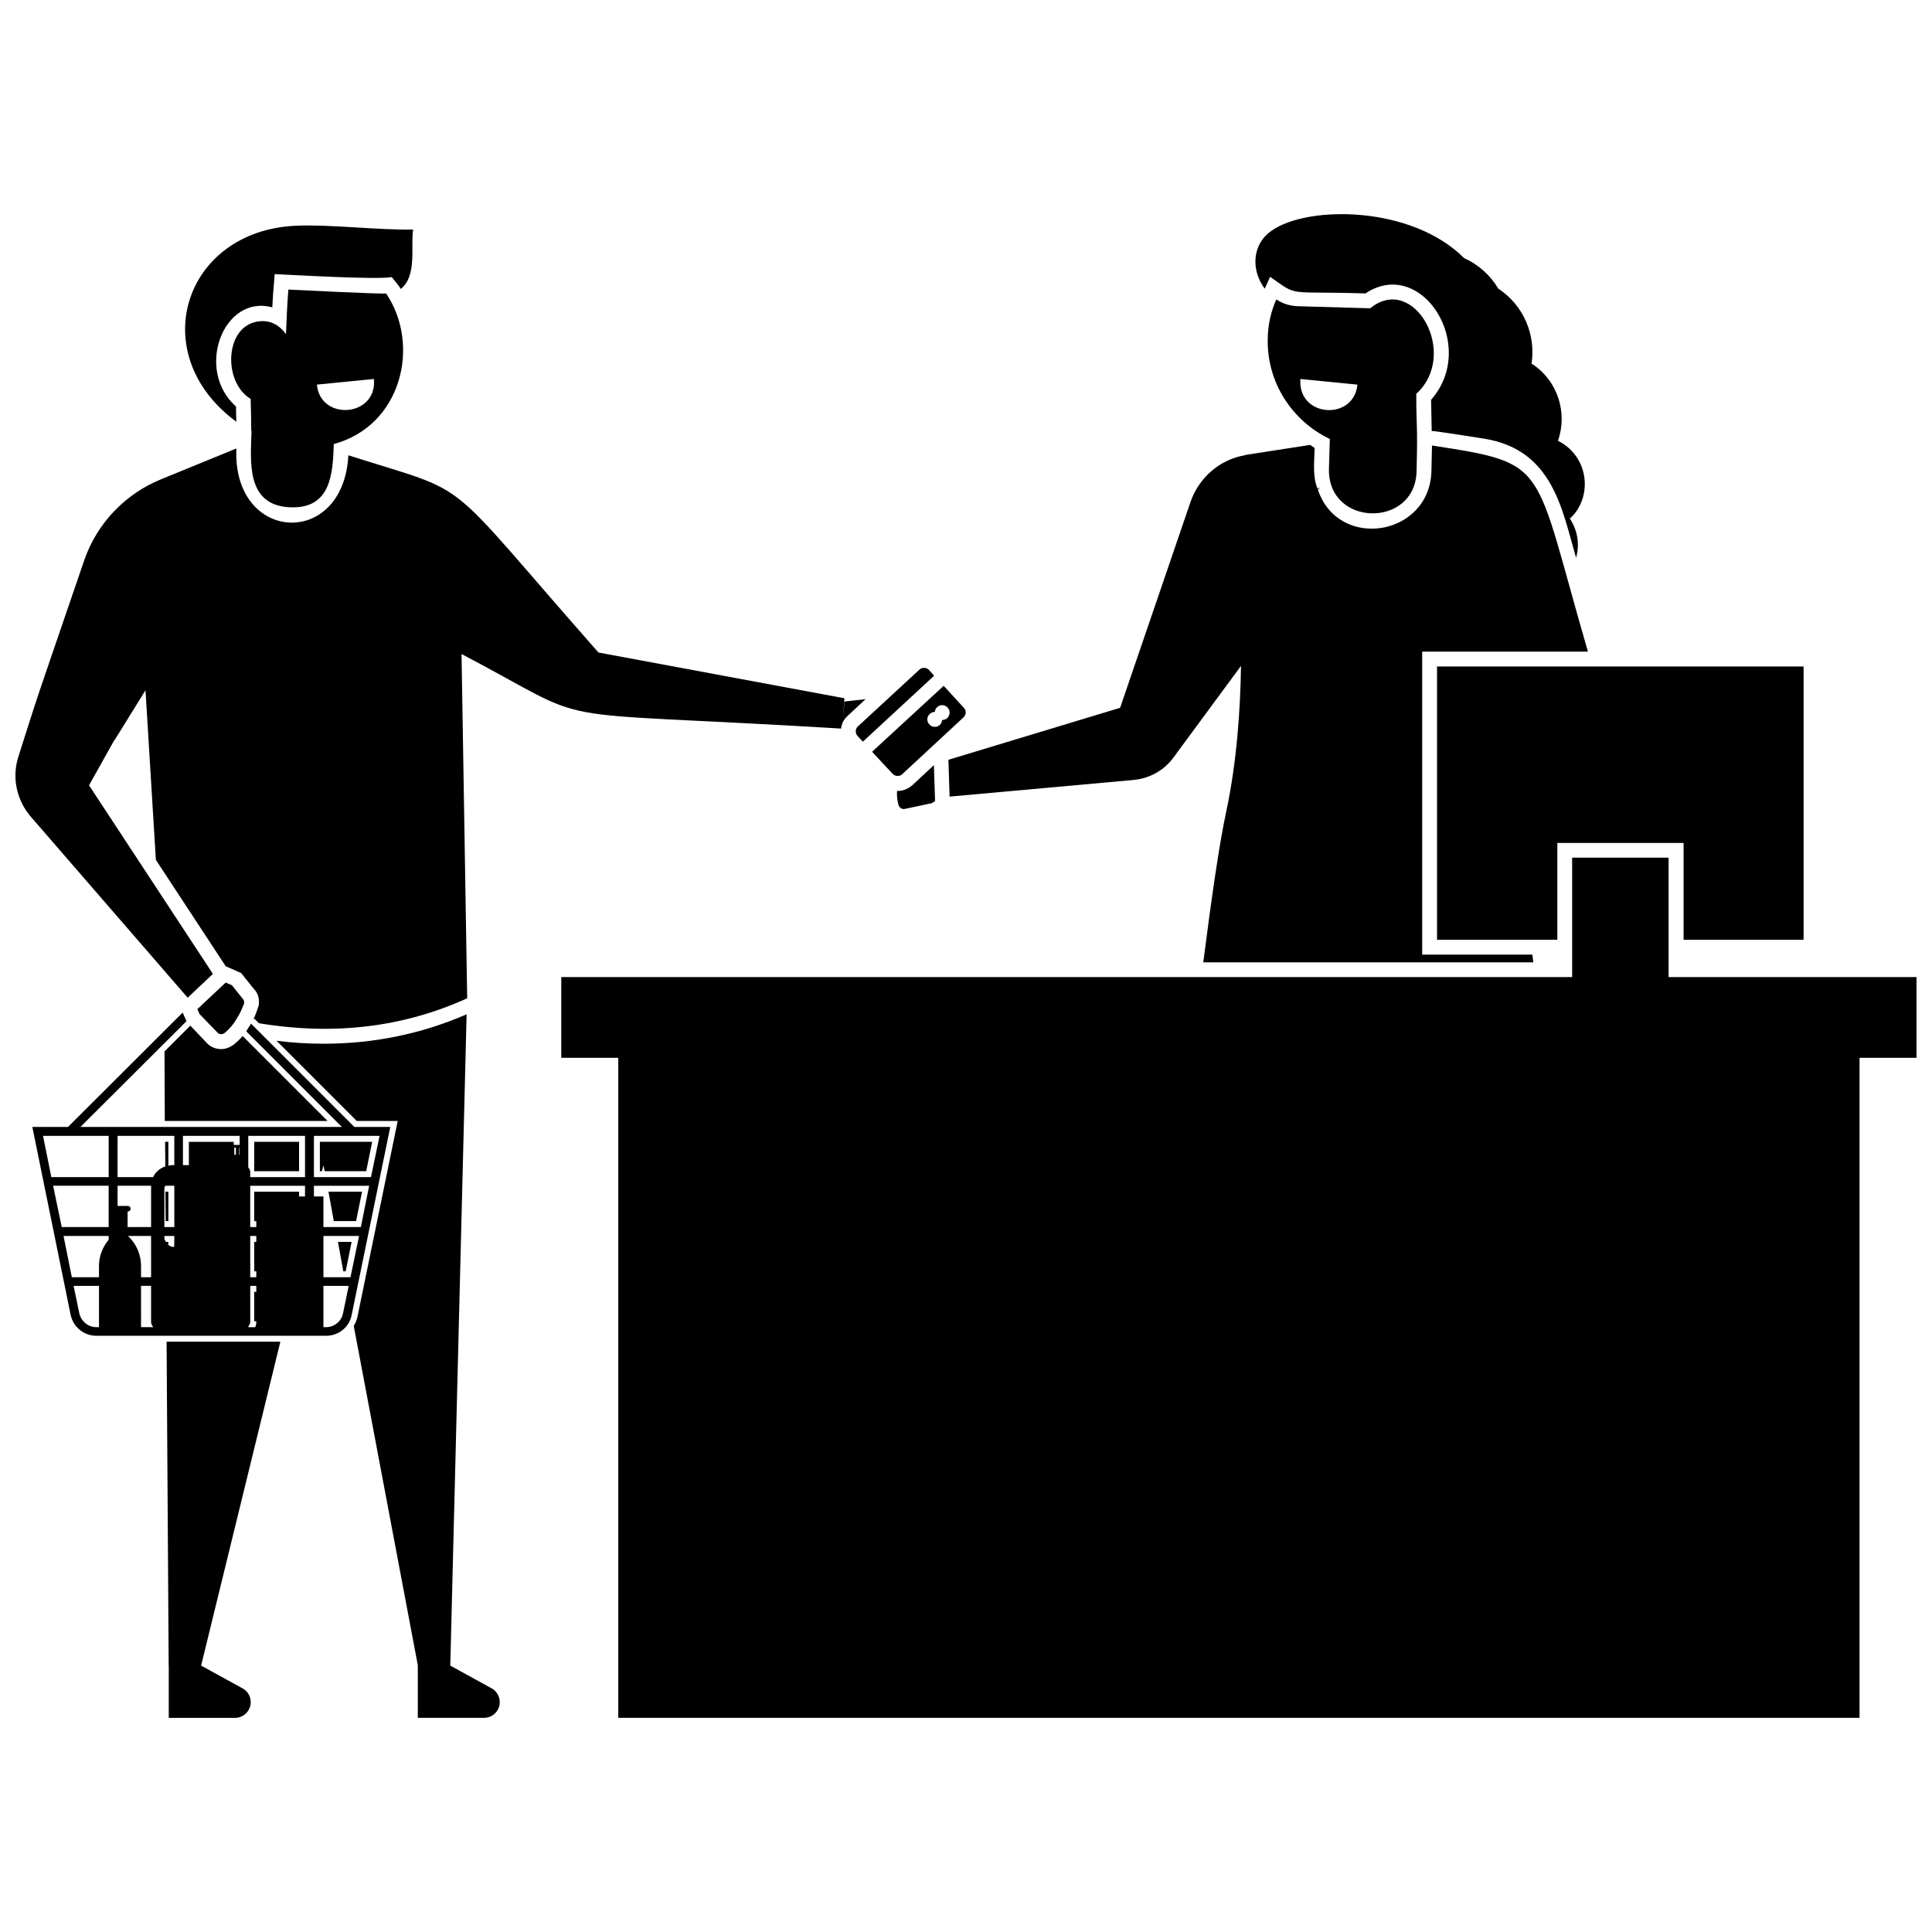
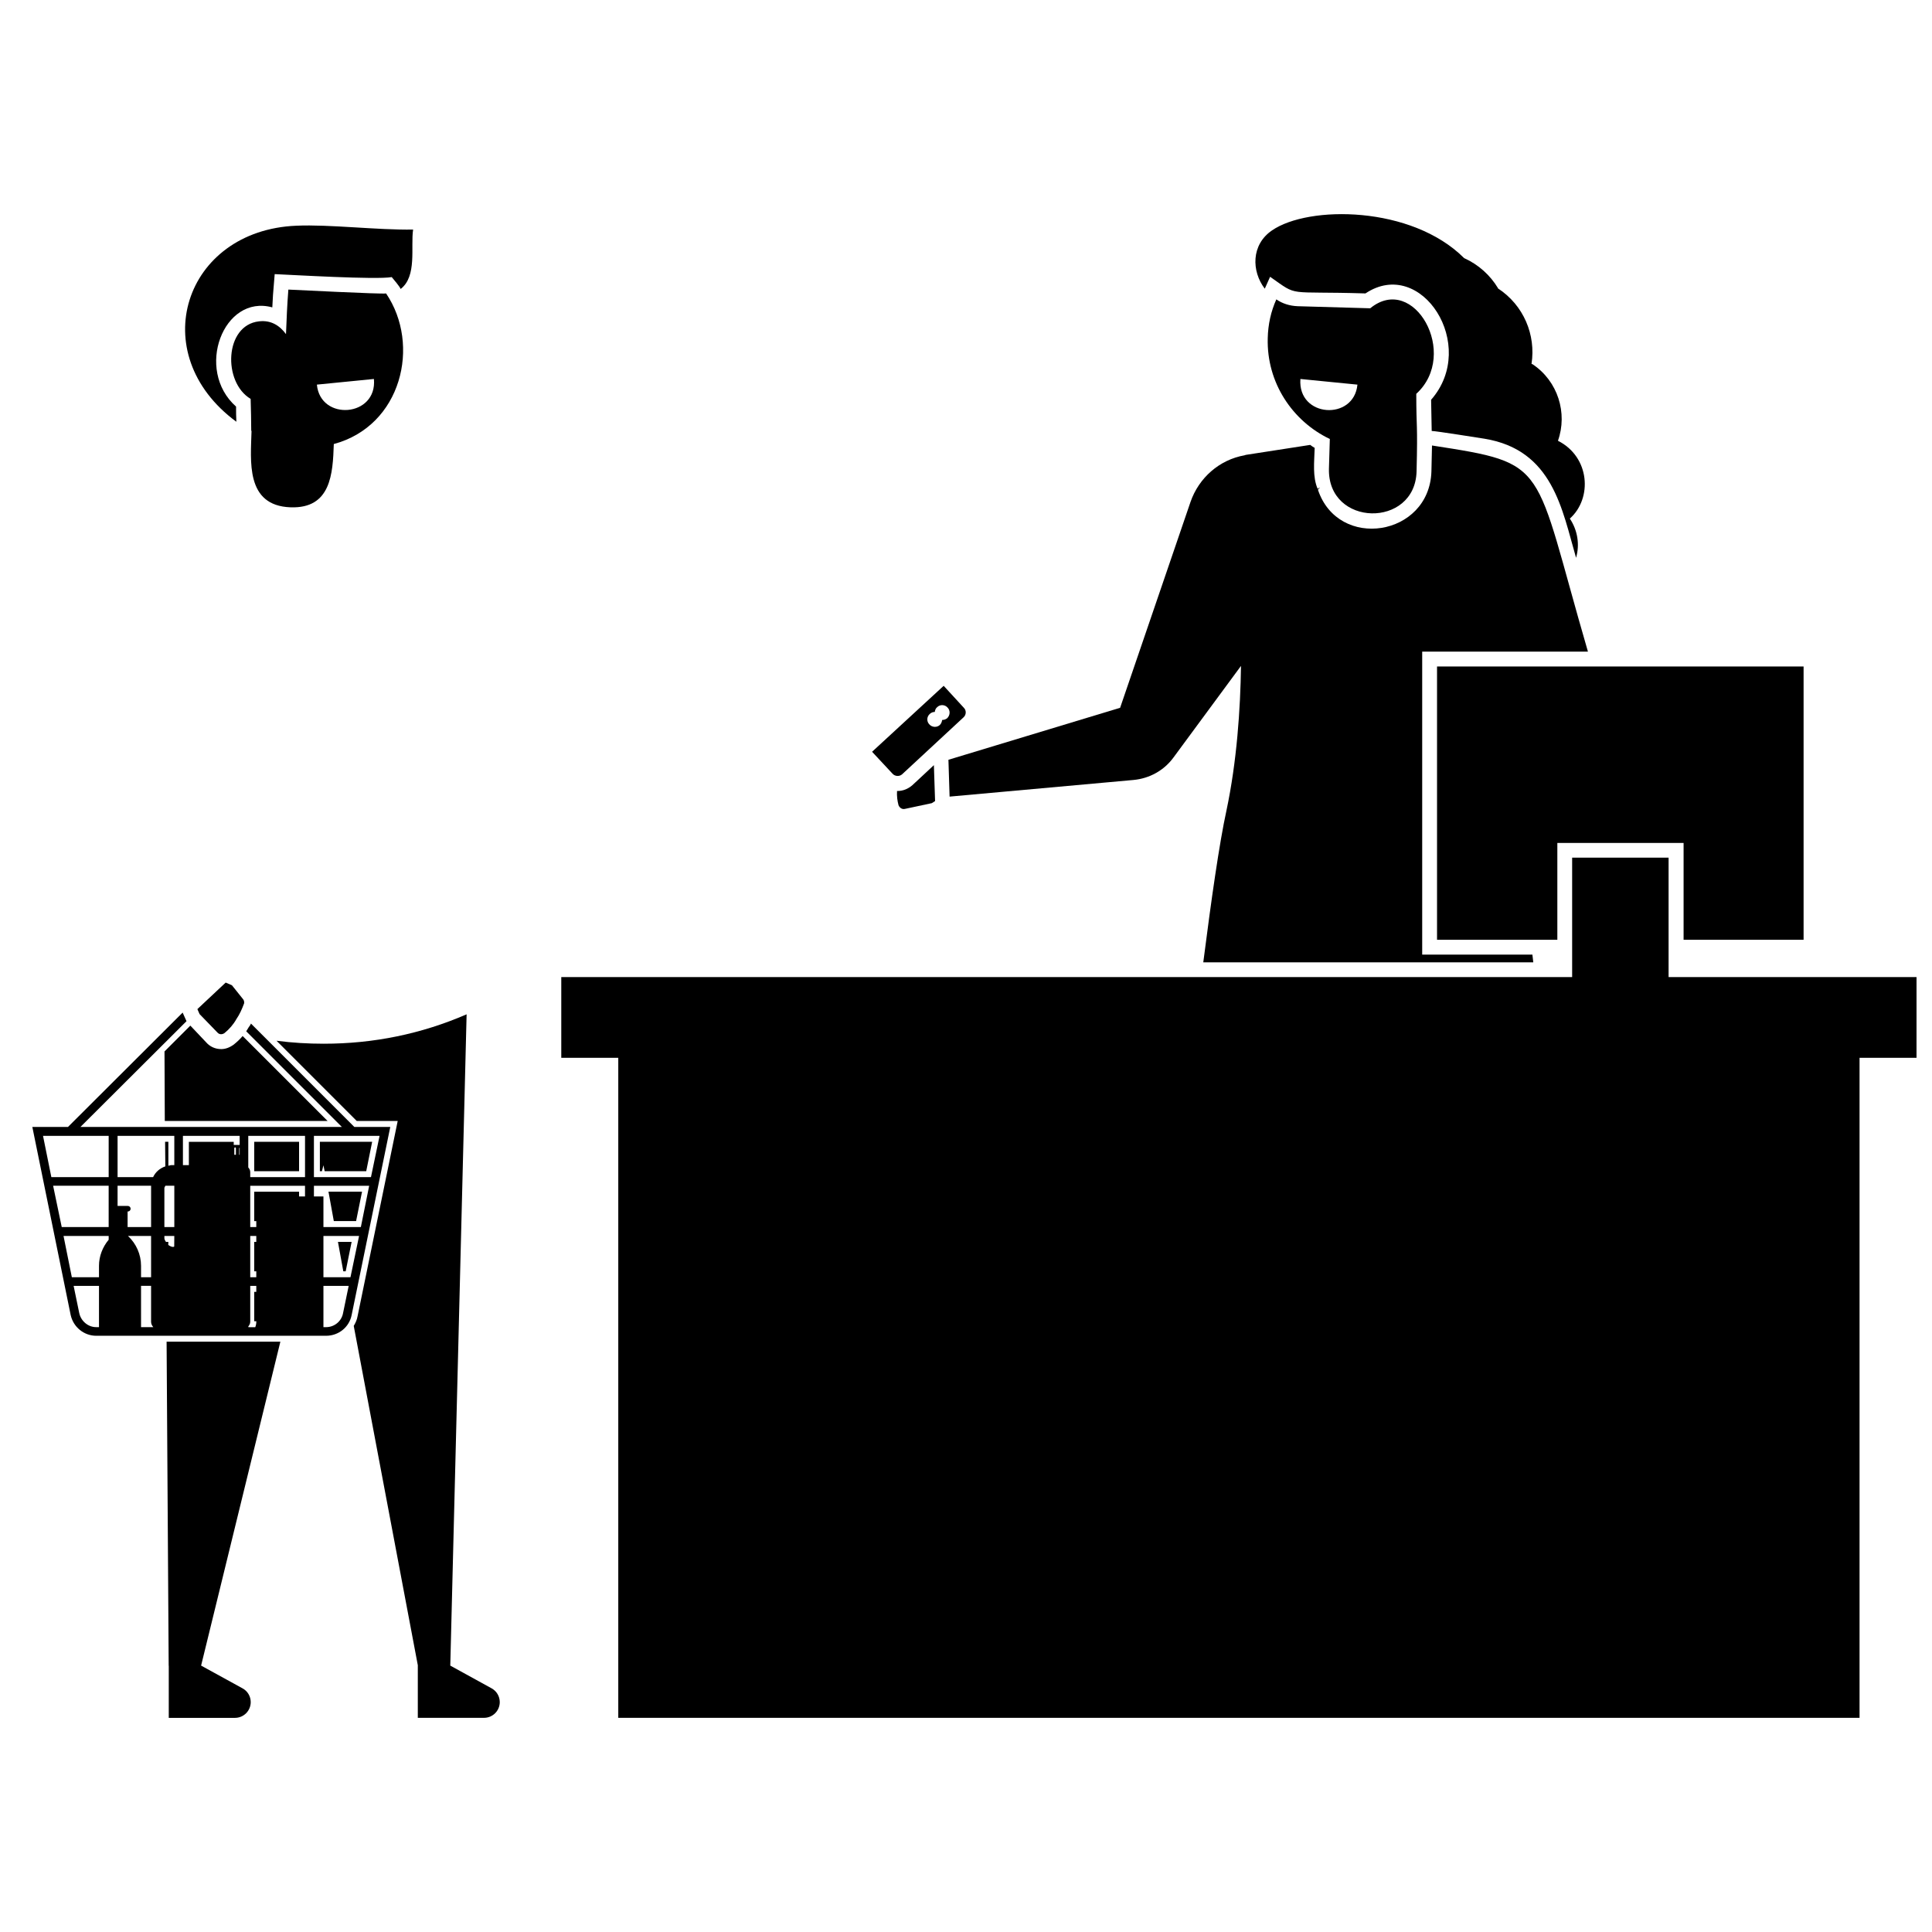
<svg xmlns="http://www.w3.org/2000/svg" width="800px" height="800px" version="1.1" viewBox="144 144 512 512">
  <defs>
    <clipPath id="b">
      <path d="m292 371h359.9v229h-359.9z" />
    </clipPath>
    <clipPath id="a">
-       <path d="m148.09 262h225.91v155h-225.91z" />
-     </clipPath>
+       </clipPath>
  </defs>
  <path d="m381.88 353.62h-0.156c-0.078 1.34 0.078 2.598 0.395 3.777 0.316 0.707 0.945 1.18 1.812 0.945l7.008-1.496 0.867-0.551-0.316-9.523-5.746 5.352c-1.109 0.945-2.449 1.496-3.863 1.496z" />
  <path d="m480.59 217.35c7.746 5.422 3.84 3.746 25.27 4.41 14.801-9.871 30.023 13.801 17.398 28.184l0.156 8.266c1.102 0 12.84 1.883 13.934 2.047 18.223 2.945 20.641 18.895 24.324 31.566 1.023-3.543 0.395-7.32-1.652-10.391 6.023-5.359 5.344-16.344-3.148-20.625 2.598-7.32 0-15.824-6.769-20.309-0.078 0-0.156 0-0.234-0.078 1.18-7.637-2.047-15.508-8.895-19.996v-0.078c-2.047-3.387-5.117-6.211-8.973-7.949-13.902-13.902-41.234-14.027-50.934-7.32-5.512 3.777-5.434 10.785-1.891 15.43z" />
  <path d="m395.65 355.11 48.727-4.41c4.25-0.395 8.109-2.519 10.629-5.984l17.871-24.246c-0.156 11.414-1.102 25.348-3.856 38.336-1.891 8.66-4.016 23.617-6.141 40.227h87.457c-0.078-0.707-0.156-1.34-0.234-2.047h-29.207v-80.293h43.926c-14.68-50.383-9.871-49.766-41.328-54.633 0 0.73-0.141 6.188-0.156 6.926-0.574 17.184-24.688 20.973-30.07 4.801l0.551-0.629c-0.234 0.156-0.473 0.234-0.629 0.395-1.379-3.219-0.898-7.031-0.789-10.863-0.395-0.234-0.789-0.473-1.18-0.789l-16.766 2.598c-0.234 0-0.395 0.078-0.629 0.156-6.691 1.18-12.121 5.984-14.328 12.359l-18.656 54.555-45.5 13.777z" />
  <path d="m507.12 225.7-19.207-0.551c-2.125-0.078-4.094-0.707-5.668-1.812-1.418 3.148-2.203 6.613-2.281 10.312-0.316 11.73 6.535 21.965 16.453 26.688l-0.234 7.871c-0.379 15.5 22.844 15.824 23.223 0.707 0.332-13.312-0.078-10.941-0.078-20.547 11.551-10.535-0.66-32.129-12.207-22.668zm-18.5 18.734 15.113 1.496c-0.91 9.66-15.875 8.77-15.113-1.496z" />
  <path d="m621.97 393.05v-72.422h-97.141v72.422h31.883v-25.66h33.457v25.66z" />
  <g clip-path="url(#b)">
    <path d="m651.9 402.93h-65.707v-31.645h-25.559v31.645h-267.89v21.398h15.105v174.92h328.95v-174.92h15.098z" />
  </g>
-   <path d="m188.62 467.6v-7.793h-0.785l0.078 7.793z" />
  <path d="m188.15 499.56 0.551 85.883h0.023v13.809h17.539c2.312 0 4.18-1.867 4.18-4.18 0-1.52-0.836-2.93-2.172-3.644l-10.977-6.027 21.004-85.836z" />
  <path d="m211.37 446.59h11.887v7.793h-11.887z" />
  <path d="m202.63 422.02c-1.574 0-2.992-0.629-4.016-1.812l-4.172-4.41-6.848 6.848 0.078 18.422h43.141l-22.516-22.516c-0.707 0.867-1.496 1.574-2.363 2.281-1.102 0.793-2.203 1.188-3.305 1.188z" />
  <path d="m234.98 480.91h0.629l1.574-7.793h-3.621z" />
  <path d="m238.37 467.6 1.574-7.793h-8.895l1.414 7.793z" />
  <path d="m228.77 446.59v7.793h0.551l0.395-1.574 0.316 1.574h11.02l1.574-7.793z" />
  <path d="m274.27 591.42-10.941-6.016 4.328-172.6c-11.965 5.195-24.641 7.793-37.863 7.793-4.094 0-8.266-0.234-12.516-0.789l21.254 21.254h10.863l-10.629 51.719c-0.156 0.945-0.551 1.812-1.023 2.598l16.996 90.008h-0.016v13.855h17.539c2.312 0 4.18-1.867 4.18-4.18-0.008-1.516-0.832-2.914-2.172-3.641z" />
  <path d="m206.64 255.77c-0.078-1.34-0.078-2.676-0.078-4.016-11.004-9.746-3.344-29.859 9.605-26.293 0.141-3.047 0.133-2.824 0.629-8.816 4.481 0.188 26.945 1.527 31.016 0.789 0.543 0.668 2.07 2.418 2.363 3.148 4.402-3.363 2.613-11.188 3.305-15.742-9.445 0.156-22.199-1.418-30.938-1.023-29.746 1.211-40.414 33.93-15.902 51.953z" />
  <path d="m220.97 278.44c10.738 0.402 11.234-8.895 11.492-16.766 17.957-4.824 23.113-26.262 13.855-39.91-1.164 0.234-24.688-0.984-25.898-1.023-0.316 3.938-0.473 7.871-0.629 11.809-1.652-2.281-4.016-3.777-7.164-3.387-9.133 1.016-9.652 16.113-2.203 20.547 0.078 2.832 0.156 5.668 0.156 8.422l0.078 0.078c-0.195 7.871-1.684 19.781 10.312 20.23zm22.121-34.008c0.938 10.102-14.191 11.258-15.113 1.496z" />
  <path d="m237.9 442.65-27.395-27.395c-0.156 0.395-0.395 0.707-0.629 1.023-0.156 0.316-0.395 0.629-0.629 1.023l25.348 25.348h-69.273l28.102-28.023-1.023-2.281-30.387 30.309h-9.445l10.156 49.828c0.707 3.227 3.543 5.512 6.769 5.512h60.93c3.305 0 6.141-2.281 6.769-5.512l10.234-49.828zm-13.066 2.363v10.941h-14.52v-1.316c0-0.496-0.211-0.922-0.52-1.258v-8.367zm-14.52 26.527h1.605v1.574h-0.551v7.793h0.551v1.574h-1.605zm12.941-10.469v-1.258h-11.887v7.793h0.551v1.574h-1.605v-10.941h14.516v2.832zm-35.43-2.836h2.371v10.941l-2.633 0.004v-10.32c0-0.238 0.191-0.402 0.262-0.625zm18.27-8.203v-1.746c0-0.117 0.094-0.211 0.211-0.211 0.117 0 0.211 0.102 0.211 0.211v1.746zm1.418 0h-0.125v-1.746c0-0.07 0.078-0.094 0.125-0.133zm-17.32 21.508-0.023 2.801c-0.094 0.016-0.156 0.109-0.262 0.109-0.504 0-0.922-0.262-1.309-0.527l0.008-0.805-0.625 0.004c-0.172-0.324-0.418-0.598-0.418-0.984v-0.59h2.629zm-6.152 10.941h-2.664v-3.023c0-3.023-1.273-5.879-3.465-7.918h6.125zm-2.664 2.285h2.66v9.523c0 0.551 0.25 1.023 0.59 1.418h-3.25zm26.137-39.754v2.41h-1.574v-0.828h-11.887v6.18h-1.574v-7.754h15.035zm-32.355 0h15.035v7.754h-0.715c-0.301 0-0.566 0.125-0.859 0.172v-6.352h-0.867l0.062 6.519c-1.434 0.48-2.613 1.488-3.242 2.852l-9.414-0.004zm8.883 13.223v10.941l-6.227 0.004v-4.117h0.062c0.41 0 0.738-0.332 0.738-0.738 0-0.41-0.332-0.738-0.738-0.738l-2.719-0.004v-5.352l8.883-0.004zm-28.641-13.223h17.398v10.941h-15.191zm2.676 13.223h14.719v10.941h-12.438zm2.758 13.305h11.965v1c-1.613 1.938-2.566 4.352-2.566 6.918v3.023h-7.195zm4.172 20.469-1.496-7.242h6.723v10.941h-0.742c-2.125 0-4.012-1.574-4.484-3.699zm44.789 3.543c0.27-0.371 0.52-0.762 0.52-1.25v-9.523h1.605v1.574h-0.551v7.793h0.551v0.156c0 0.504-0.102 0.984-0.277 1.418l-1.848-0.004zm25.113-3.543c-0.395 2.125-2.281 3.699-4.488 3.699h-0.707v-10.941h6.691zm1.969-9.527h-7.164v-10.941h9.445zm2.754-13.301h-9.918v-8.109h-2.519v-2.832h14.641zm-12.438-13.227v-10.941h17.398l-2.281 10.941z" />
  <path d="m205.46 405.1-1.652-0.707-7.477 7.008v0.078l0.551 1.258 4.723 4.879c0.551 0.629 1.34 0.551 1.891 0.156 1.258-1.023 2.363-2.281 3.148-3.699 0.867-1.258 1.496-2.676 2.047-4.172 0.078-0.473-0.078-0.945-0.395-1.258z" />
  <g clip-path="url(#a)">
    <path d="m373.38 329.29-4.644 4.328c-0.629 0.551-1.102 1.18-1.496 1.969v0.234c-0.234 0.395-0.316 0.789-0.316 1.258-83.672-5.055-62.797 0.109-100.61-19.758l1.496 91.238c-16.848 7.637-35.109 9.918-55.184 6.613l-1.023-1.023-0.395-0.156c0.473-0.945 0.867-2.047 1.34-3.465 0.316-1.73-0.234-3.465-1.18-4.328l-3.465-4.328-4.094-1.812-18.5-28.184-2.754-44.949-6.141 9.918-2.047 3.305h-0.078l-6.691 11.965 32.828 49.988-6.691 6.297-41.484-47.863c-3.777-4.328-5.117-10.234-3.465-15.742 6.289-19.695 2.598-8.66 17.633-52.586 3.387-9.605 10.785-17.32 20.23-21.176l19.996-8.188c-1.141 25.008 28.363 26.75 29.676 1.812 34.125 10.895 23.594 3.898 66.281 52.27l65.18 12.121-0.395 5.434 0.395-4.566z" />
  </g>
  <path d="m380.54 349.05c0.629 0.707 1.812 0.789 2.519 0.156l16.297-15.113c0.707-0.629 0.789-1.812 0.078-2.519l-5.352-5.824-18.973 17.477zm9.84-15.824c0.395-0.395 0.867-0.551 1.34-0.551 0.078-0.473 0.234-0.945 0.629-1.258 0.789-0.789 2.047-0.707 2.754 0.078 0.789 0.789 0.707 2.047-0.078 2.832-0.395 0.316-0.867 0.473-1.34 0.473-0.078 0.473-0.234 0.945-0.629 1.34-0.789 0.707-2.047 0.629-2.754-0.156-0.789-0.789-0.711-2.047 0.078-2.758z" />
-   <path d="m371.25 339.05 1.418 1.496 18.895-17.477-1.34-1.496c-0.629-0.707-1.812-0.789-2.519-0.156l-16.375 15.113c-0.707 0.629-0.707 1.809-0.078 2.519z" />
</svg>